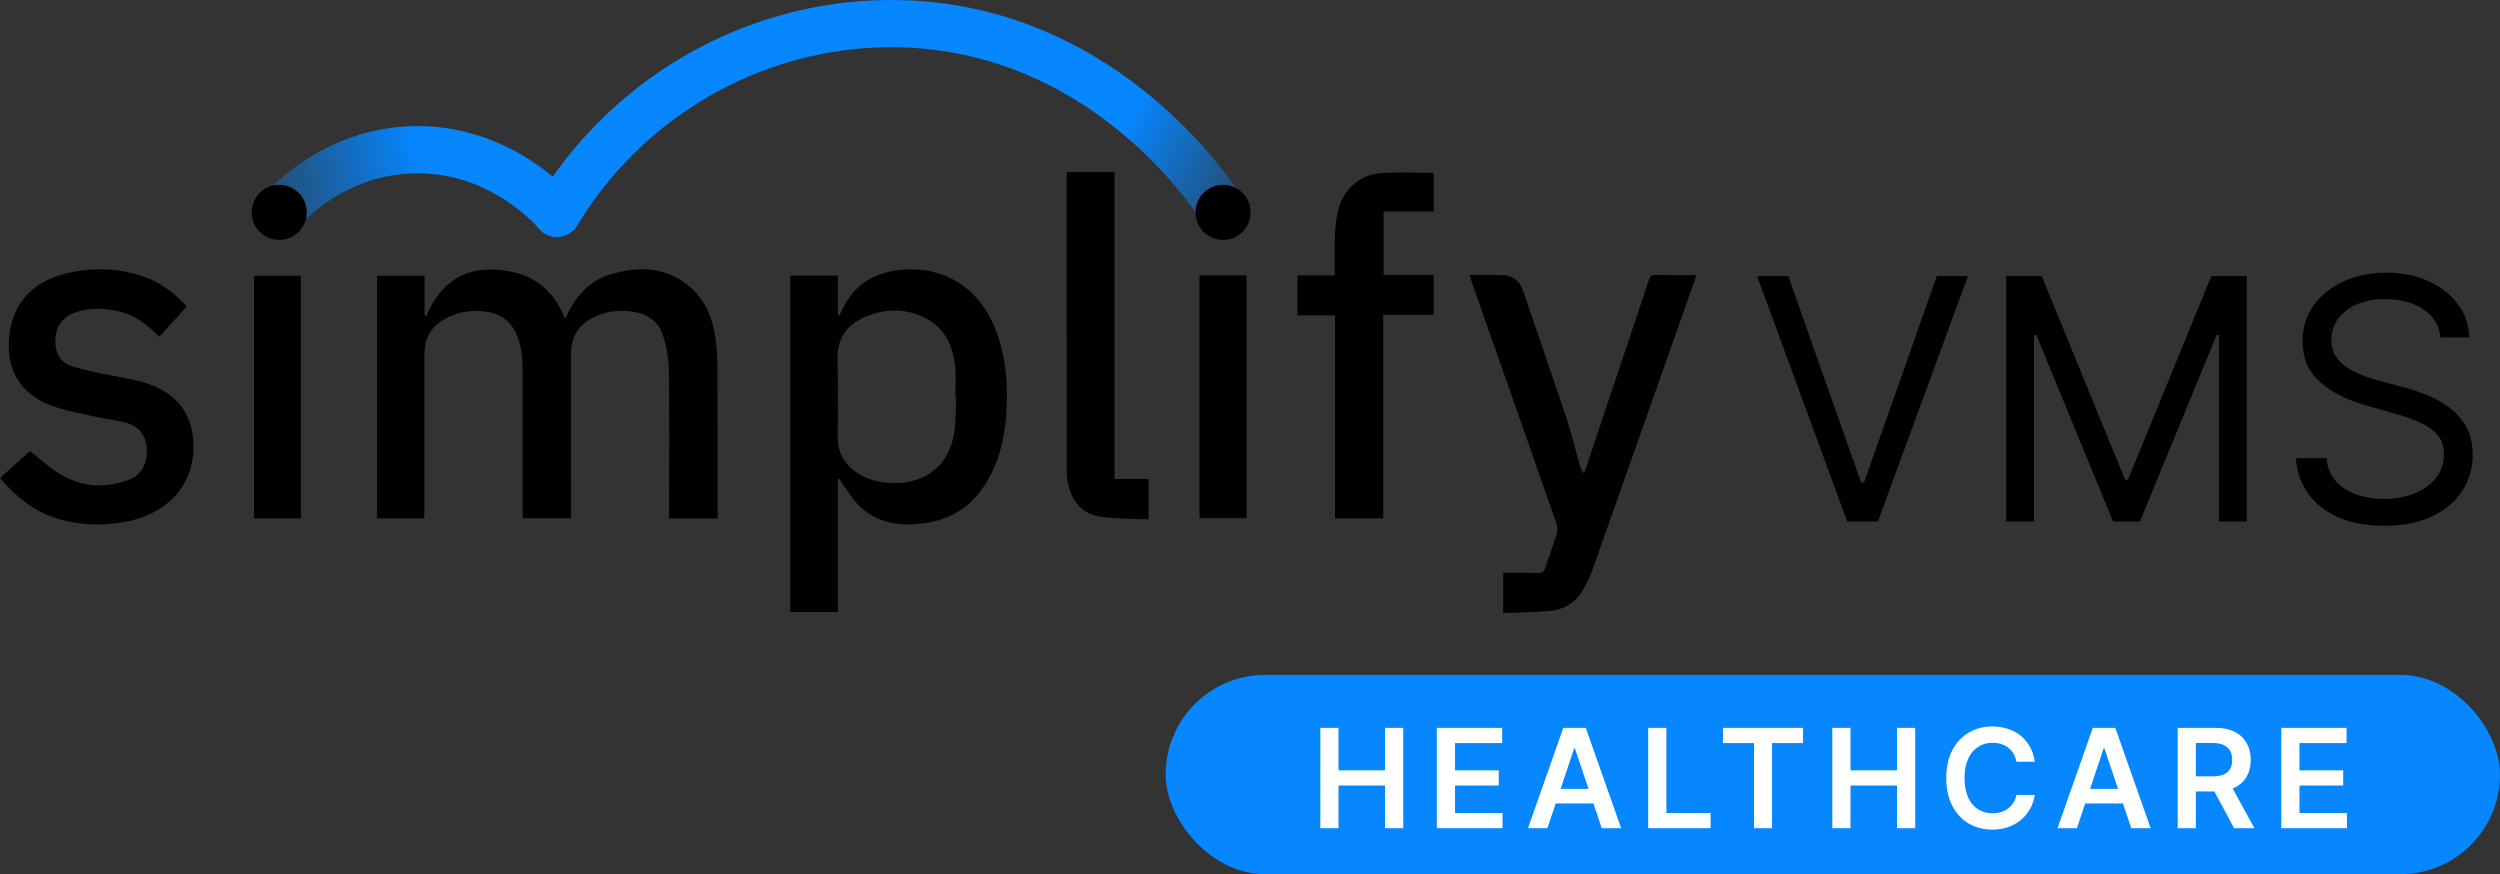
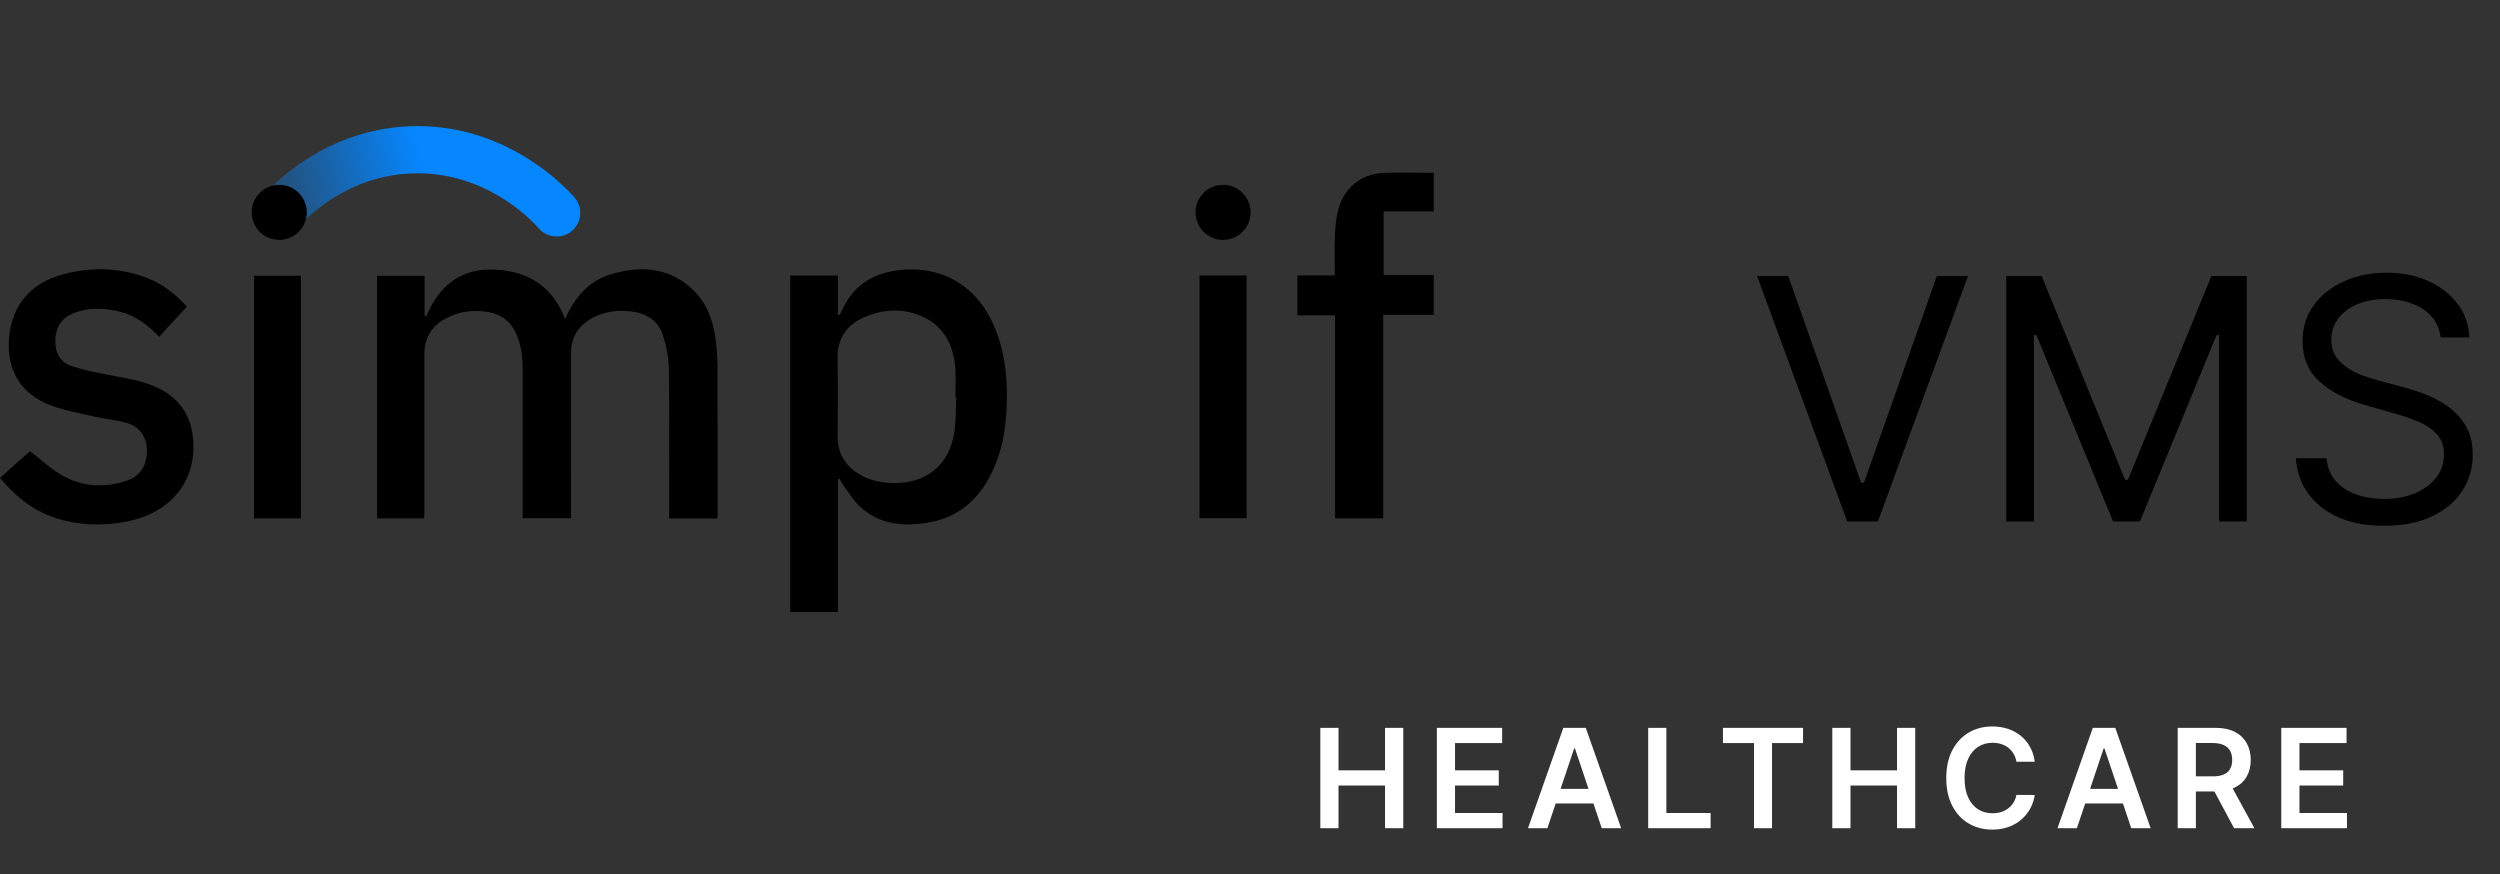
<svg xmlns="http://www.w3.org/2000/svg" width="163" height="57" viewBox="0 0 163 57" fill="none">
  <rect x="0" y="0" width="163" height="57" fill="#333333" stroke="none" />
-   <rect x="163" y="57" width="87" height="13" rx="6.5" transform="rotate(-180 163 57)" fill="#0686FF" />
  <g clip-path="url(#clip0_4678_57)">
    <path d="M46.787 33.803H43.628V33.318C43.628 30.236 43.654 27.154 43.61 24.074C43.6 23.328 43.446 22.559 43.218 21.844C42.928 20.936 42.192 20.454 41.259 20.32C40.349 20.19 39.456 20.29 38.633 20.726C37.713 21.213 37.228 21.977 37.231 23.038C37.236 26.487 37.233 29.939 37.233 33.387V33.787H34.077V33.3C34.077 30.246 34.08 27.192 34.077 24.139C34.077 23.303 34 22.48 33.636 21.708C33.277 20.946 32.675 20.5 31.859 20.351C30.831 20.167 29.844 20.305 28.936 20.836C28.092 21.331 27.672 22.087 27.672 23.069C27.672 26.505 27.672 29.941 27.672 33.377C27.672 33.51 27.659 33.644 27.651 33.8H24.585V17.982H27.682V20.556C27.721 20.577 27.756 20.6 27.795 20.62C28.651 18.59 30.077 17.451 32.341 17.582C34.51 17.708 36.049 18.715 36.846 20.805C37.467 19.4 38.369 18.318 39.818 17.885C41.685 17.326 43.5 17.395 45.046 18.769C46.016 19.631 46.472 20.782 46.646 22.044C46.731 22.649 46.777 23.264 46.78 23.877C46.792 27.013 46.785 30.149 46.785 33.285V33.808L46.787 33.803Z" fill="black" />
    <path d="M54.633 31.264V39.903H51.526V17.969H54.631V20.518C54.669 20.526 54.705 20.533 54.744 20.541C54.8 20.428 54.861 20.318 54.913 20.203C55.567 18.756 56.713 17.928 58.249 17.667C61.218 17.162 63.697 18.556 64.851 21.341C65.592 23.133 65.733 25.01 65.613 26.918C65.538 28.121 65.323 29.297 64.846 30.413C64.026 32.336 62.697 33.687 60.569 34.064C58.956 34.349 57.39 34.226 56.108 33.064C55.644 32.644 55.315 32.072 54.933 31.564C54.856 31.464 54.813 31.338 54.754 31.223C54.713 31.236 54.672 31.249 54.631 31.262L54.633 31.264ZM62.346 25.895C62.328 25.895 62.31 25.895 62.292 25.895C62.292 25.254 62.336 24.61 62.285 23.974C62.154 22.428 61.495 21.187 59.997 20.577C58.81 20.092 57.587 20.157 56.413 20.657C55.187 21.177 54.564 22.085 54.605 23.469C54.654 25.131 54.623 26.795 54.615 28.456C54.61 29.608 55.146 30.426 56.126 30.98C56.797 31.357 57.533 31.482 58.29 31.492C60.387 31.521 61.867 30.326 62.21 28.256C62.339 27.485 62.308 26.685 62.349 25.895H62.346Z" fill="black" />
-     <path d="M98.008 37.354C98.777 37.354 99.523 37.339 100.269 37.361C100.559 37.372 100.677 37.264 100.761 37.005C100.995 36.279 101.269 35.567 101.492 34.839C101.556 34.626 101.559 34.351 101.485 34.141C99.664 28.923 97.828 23.71 95.995 18.497C95.938 18.336 95.89 18.169 95.818 17.936H97.867C98.592 17.936 99.069 18.277 99.302 18.956C100.249 21.726 101.208 24.49 102.131 27.267C102.469 28.285 102.718 29.333 103.01 30.369C103.056 30.533 103.113 30.692 103.264 30.854C103.31 30.751 103.361 30.651 103.397 30.546C104.767 26.456 106.136 22.364 107.5 18.269C107.579 18.031 107.685 17.923 107.956 17.928C108.815 17.946 109.672 17.936 110.585 17.936C110.546 18.082 110.523 18.195 110.485 18.303C108.251 24.631 106.02 30.959 103.782 37.285C103.661 37.628 103.482 37.954 103.313 38.282C102.831 39.218 102.046 39.746 101.013 39.836C100.026 39.923 99.031 39.928 98.01 39.972V37.351L98.008 37.354Z" fill="black" />
    <path d="M0 31.164C0.695 30.541 1.362 29.946 1.954 29.415C2.685 29.974 3.326 30.585 4.072 31.005C5.408 31.759 6.854 31.826 8.303 31.326C9.156 31.031 9.574 30.349 9.579 29.385C9.585 28.567 9.159 27.856 8.344 27.6C7.623 27.374 6.849 27.323 6.108 27.151C5.154 26.933 4.177 26.762 3.272 26.413C1.328 25.669 0.418 24.1 0.59 22.026C0.767 19.89 2.026 18.4 4.238 17.849C6.064 17.395 7.887 17.449 9.664 18.154C10.703 18.564 11.523 19.262 12.177 19.99C11.564 20.664 10.979 21.305 10.38 21.962C9.644 21.192 8.849 20.582 7.841 20.328C6.818 20.069 5.79 20.028 4.785 20.426C4 20.738 3.628 21.356 3.608 22.177C3.585 22.977 3.91 23.633 4.687 23.877C5.59 24.162 6.528 24.344 7.462 24.518C8.521 24.715 9.579 24.885 10.544 25.418C11.823 26.126 12.472 27.221 12.592 28.651C12.826 31.382 11.11 33.459 8.228 34.01C6.679 34.308 5.128 34.262 3.618 33.772C2.149 33.292 1 32.362 0 31.159L0 31.164Z" fill="black" />
    <path d="M90.21 17.933H93.48V20.531H90.185V33.795H87.046V20.559H84.59V17.956H87.028C87.028 17.028 87 16.144 87.039 15.264C87.062 14.71 87.128 14.149 87.272 13.615C87.633 12.282 88.726 11.361 90.105 11.282C91.218 11.218 92.336 11.269 93.482 11.269V13.787H90.213V17.936L90.21 17.933Z" fill="black" />
-     <path d="M72.662 31.231H74.882V33.861C73.831 33.81 72.782 33.836 71.756 33.692C70.621 33.533 69.936 32.769 69.667 31.664C69.592 31.364 69.554 31.046 69.554 30.736C69.549 24.331 69.549 17.923 69.551 11.518C69.551 11.426 69.567 11.333 69.577 11.22H72.664V31.233L72.662 31.231Z" fill="black" />
    <path d="M81.277 17.964V33.785H78.208V17.964H81.277Z" fill="black" />
    <path d="M19.618 33.795H16.561V17.98H19.618V33.795Z" fill="black" />
    <path d="M18.204 15.422C17.843 15.422 17.481 15.296 17.189 15.037C16.55 14.476 16.489 13.504 17.05 12.865C17.953 11.84 21.312 8.476 26.638 8.235C32.791 7.958 36.722 12.042 37.448 12.863C38.009 13.499 37.95 14.47 37.315 15.035C36.679 15.596 35.704 15.537 35.143 14.901C34.579 14.265 31.538 11.096 26.776 11.309C22.661 11.493 20.061 14.104 19.361 14.899C19.055 15.245 18.632 15.422 18.204 15.422Z" fill="url(#paint0_linear_4678_57)" />
    <circle cx="18.205" cy="13.846" r="1.795" fill="black" />
-     <path d="M36.307 15.458C36.828 15.458 37.335 15.194 37.625 14.714C42.11 7.291 50.215 2.837 58.784 3.088C71.61 3.465 78.258 14.253 78.535 14.711C78.974 15.44 79.92 15.673 80.648 15.235C81.376 14.796 81.61 13.85 81.171 13.122C80.858 12.604 73.358 0.435 58.874 0.012C49.205 -0.273 40.051 4.75 34.992 13.122C34.553 13.85 34.786 14.794 35.512 15.235C35.761 15.386 36.035 15.458 36.307 15.458Z" fill="url(#paint1_linear_4678_57)" />
    <circle cx="79.744" cy="13.846" r="1.795" fill="black" />
  </g>
  <path d="M116.594 18L121.344 31.469H121.531L126.281 18H128.313L122.438 34H120.438L114.563 18H116.594ZM130.805 18H133.117L138.555 31.281H138.742L144.18 18H146.492V34H144.68V21.844H144.523L139.523 34H137.773L132.773 21.844H132.617V34H130.805V18ZM159.127 22C159.033 21.208 158.653 20.594 157.986 20.156C157.32 19.719 156.502 19.5 155.533 19.5C154.825 19.5 154.205 19.615 153.674 19.844C153.148 20.073 152.736 20.388 152.439 20.789C152.148 21.19 152.002 21.646 152.002 22.156C152.002 22.583 152.104 22.951 152.307 23.258C152.515 23.56 152.781 23.812 153.104 24.016C153.426 24.213 153.765 24.378 154.119 24.508C154.473 24.633 154.799 24.734 155.096 24.812L156.721 25.25C157.137 25.359 157.601 25.51 158.111 25.703C158.627 25.896 159.119 26.159 159.588 26.492C160.062 26.82 160.452 27.242 160.76 27.758C161.067 28.273 161.221 28.906 161.221 29.656C161.221 30.521 160.994 31.302 160.541 32C160.093 32.698 159.437 33.253 158.572 33.664C157.713 34.075 156.669 34.281 155.439 34.281C154.294 34.281 153.301 34.096 152.463 33.727C151.63 33.357 150.973 32.841 150.494 32.18C150.02 31.518 149.752 30.75 149.689 29.875H151.689C151.742 30.479 151.945 30.979 152.299 31.375C152.658 31.766 153.111 32.057 153.658 32.25C154.21 32.438 154.804 32.531 155.439 32.531C156.179 32.531 156.843 32.411 157.432 32.172C158.02 31.927 158.486 31.588 158.83 31.156C159.174 30.719 159.346 30.208 159.346 29.625C159.346 29.094 159.197 28.662 158.9 28.328C158.604 27.995 158.213 27.724 157.729 27.516C157.244 27.307 156.721 27.125 156.158 26.969L154.189 26.406C152.939 26.047 151.95 25.534 151.221 24.867C150.492 24.201 150.127 23.328 150.127 22.25C150.127 21.354 150.369 20.573 150.854 19.906C151.343 19.234 151.999 18.713 152.822 18.344C153.65 17.969 154.575 17.781 155.596 17.781C156.627 17.781 157.544 17.966 158.346 18.336C159.148 18.701 159.783 19.201 160.252 19.836C160.726 20.471 160.976 21.193 161.002 22H159.127Z" fill="black" />
  <path d="M86.085 54V47.455H87.271V50.225H90.304V47.455H91.493V54H90.304V51.219H87.271V54H86.085ZM93.683 54V47.455H97.94V48.449H94.868V50.225H97.719V51.219H94.868V53.006H97.965V54H93.683ZM100.89 54H99.624L101.929 47.455H103.392L105.7 54H104.434L102.686 48.797H102.635L100.89 54ZM100.932 51.434H104.383V52.386H100.932V51.434ZM107.462 54V47.455H108.648V53.006H111.531V54H107.462ZM112.337 48.449V47.455H117.559V48.449H115.536V54H114.36V48.449H112.337ZM119.466 54V47.455H120.652V50.225H123.685V47.455H124.874V54H123.685V51.219H120.652V54H119.466ZM132.666 49.663H131.471C131.437 49.467 131.374 49.293 131.282 49.142C131.191 48.989 131.077 48.859 130.94 48.752C130.804 48.646 130.648 48.566 130.474 48.512C130.301 48.457 130.115 48.429 129.914 48.429C129.558 48.429 129.243 48.519 128.968 48.698C128.693 48.875 128.478 49.135 128.323 49.478C128.167 49.819 128.089 50.235 128.089 50.727C128.089 51.228 128.167 51.65 128.323 51.993C128.48 52.334 128.696 52.592 128.968 52.766C129.243 52.939 129.557 53.025 129.911 53.025C130.107 53.025 130.29 53 130.461 52.949C130.633 52.895 130.788 52.818 130.924 52.715C131.063 52.613 131.179 52.487 131.273 52.338C131.369 52.189 131.435 52.019 131.471 51.827L132.666 51.833C132.621 52.144 132.524 52.436 132.375 52.709C132.228 52.981 132.035 53.222 131.797 53.431C131.558 53.638 131.279 53.8 130.959 53.917C130.64 54.032 130.285 54.09 129.895 54.09C129.32 54.09 128.806 53.956 128.355 53.69C127.903 53.424 127.547 53.039 127.287 52.536C127.027 52.033 126.897 51.43 126.897 50.727C126.897 50.022 127.028 49.419 127.29 48.918C127.552 48.416 127.909 48.031 128.361 47.765C128.813 47.498 129.324 47.365 129.895 47.365C130.259 47.365 130.598 47.416 130.911 47.519C131.225 47.621 131.504 47.771 131.749 47.969C131.994 48.165 132.195 48.406 132.353 48.691C132.513 48.975 132.617 49.299 132.666 49.663ZM135.413 54H134.148L136.452 47.455H137.916L140.223 54H138.958L137.21 48.797H137.158L135.413 54ZM135.455 51.434H138.907V52.386H135.455V51.434ZM141.986 54V47.455H144.44C144.943 47.455 145.365 47.542 145.706 47.717C146.049 47.891 146.308 48.136 146.482 48.452C146.659 48.765 146.748 49.13 146.748 49.548C146.748 49.968 146.658 50.332 146.479 50.641C146.302 50.948 146.041 51.185 145.696 51.354C145.351 51.52 144.927 51.603 144.424 51.603H142.676V50.619H144.264C144.558 50.619 144.799 50.578 144.987 50.497C145.174 50.414 145.313 50.294 145.402 50.136C145.494 49.976 145.54 49.78 145.54 49.548C145.54 49.316 145.494 49.117 145.402 48.953C145.31 48.787 145.171 48.662 144.983 48.576C144.796 48.489 144.554 48.445 144.258 48.445H143.171V54H141.986ZM145.367 51.034L146.987 54H145.664L144.073 51.034H145.367ZM148.739 54V47.455H152.996V48.449H149.925V50.225H152.776V51.219H149.925V53.006H153.022V54H148.739Z" fill="white" />
  <defs>
    <linearGradient id="paint0_linear_4678_57" x1="18.055" y1="9.834" x2="33.245" y2="6.392" gradientUnits="userSpaceOnUse">
      <stop stop-color="#0686FF" stop-opacity="0.37" />
      <stop offset="0.578" stop-color="#0686FF" />
    </linearGradient>
    <linearGradient id="paint1_linear_4678_57" x1="81.282" y1="10.128" x2="45.922" y2="-7.762" gradientUnits="userSpaceOnUse">
      <stop stop-color="#0686FF" stop-opacity="0.37" />
      <stop offset="0.202" stop-color="#0686FF" />
    </linearGradient>
    <clipPath id="clip0_4678_57">
      <rect width="110.769" height="40" fill="white" />
    </clipPath>
  </defs>
</svg>